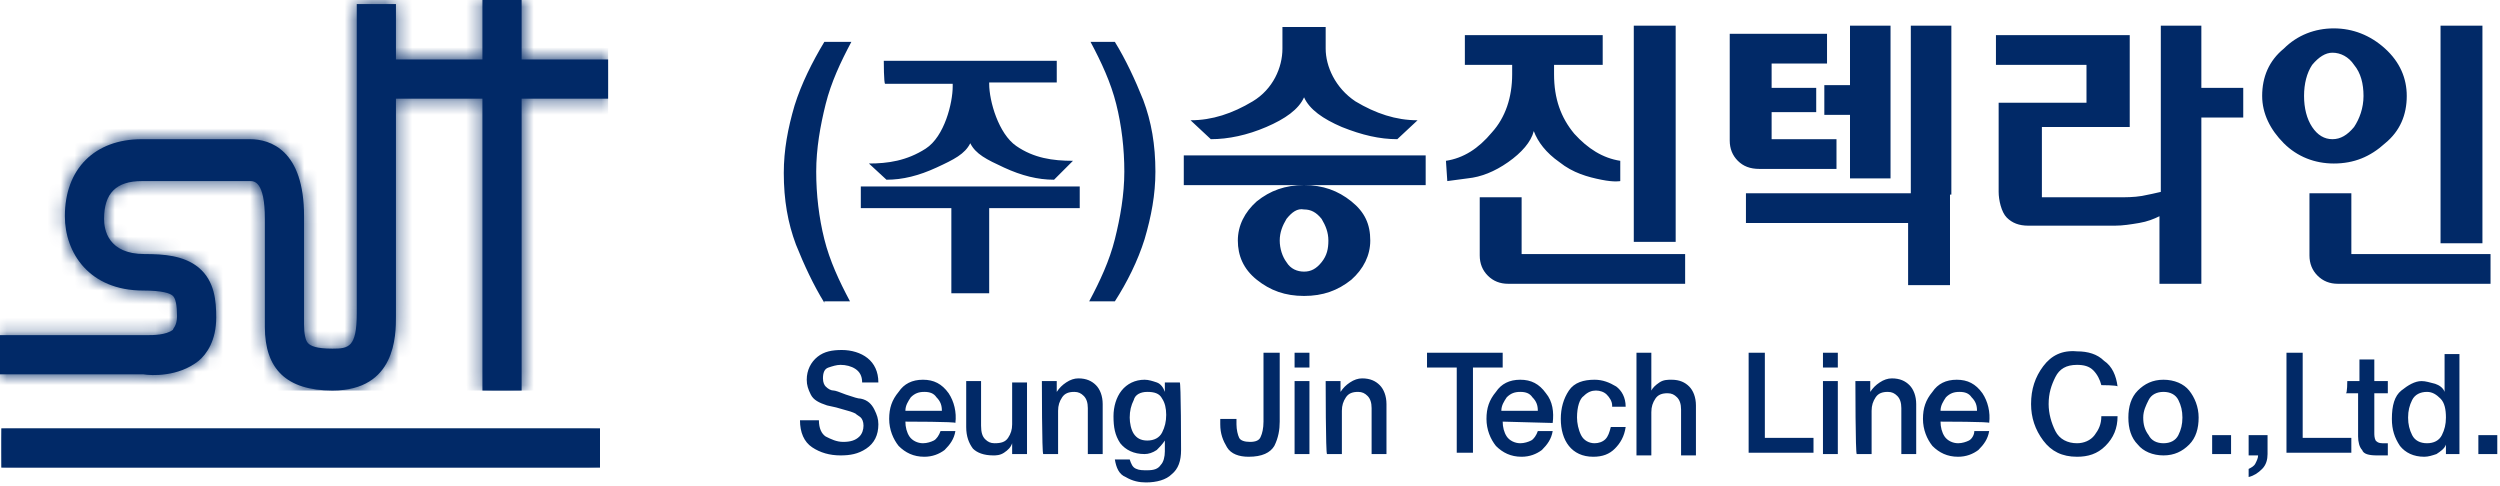
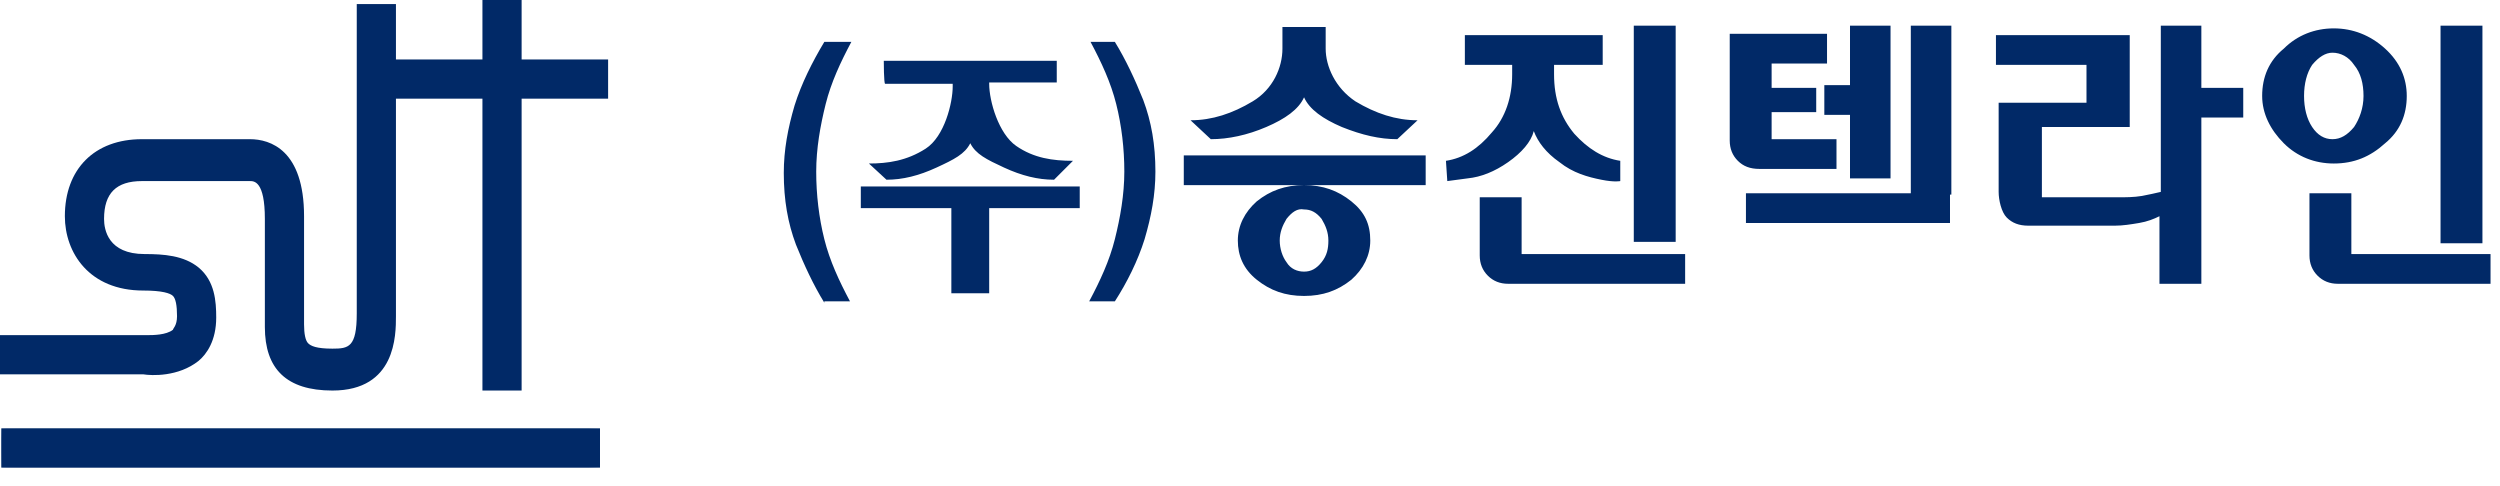
<svg xmlns="http://www.w3.org/2000/svg" width="185" height="36" viewBox="0 0 185 36" fill="none">
-   <path d="M60.599 31.1C60.599 31.7 60.799 32.1 61.099 32.3C61.499 32.5 61.899 32.7 62.399 32.7C62.899 32.7 63.299 32.6 63.599 32.3C63.799 32.1 63.899 31.8 63.899 31.5C63.899 31.2 63.799 31 63.699 30.9C63.599 30.8 63.399 30.7 63.299 30.6C63.099 30.5 62.799 30.4 62.399 30.3C62.099 30.2 61.699 30.1 61.199 30C60.599 29.8 60.199 29.6 59.999 29.2C59.799 28.8 59.699 28.5 59.699 28.1C59.699 27.4 59.999 26.8 60.499 26.4C60.999 26 61.599 25.9 62.299 25.9C62.999 25.9 63.699 26.1 64.199 26.5C64.699 26.9 64.999 27.5 64.999 28.3H63.799C63.799 27.8 63.599 27.5 63.299 27.3C62.999 27.1 62.599 27 62.199 27C61.899 27 61.599 27.1 61.299 27.2C60.999 27.3 60.899 27.6 60.899 28C60.899 28.3 60.999 28.5 61.099 28.6C61.299 28.8 61.499 28.9 61.699 28.9C61.799 28.9 62.099 29 62.599 29.2C63.199 29.4 63.499 29.5 63.699 29.5C64.199 29.6 64.499 29.9 64.699 30.3C64.899 30.7 64.999 31 64.999 31.4C64.999 32.2 64.699 32.8 64.099 33.2C63.499 33.6 62.899 33.7 62.199 33.7C61.399 33.7 60.699 33.5 60.099 33.1C59.499 32.7 59.199 32 59.199 31.1H60.599ZM66.999 31.2C66.999 31.6 67.099 32 67.299 32.3C67.499 32.6 67.899 32.8 68.299 32.8C68.599 32.8 68.899 32.7 69.099 32.6C69.299 32.5 69.499 32.2 69.599 31.9H70.699C70.599 32.5 70.299 32.9 69.899 33.3C69.499 33.6 68.999 33.8 68.399 33.8C67.599 33.8 66.999 33.5 66.499 33C66.099 32.5 65.799 31.8 65.799 31C65.799 30.2 65.999 29.6 66.499 29C66.899 28.4 67.499 28.1 68.299 28.1C69.099 28.1 69.699 28.4 70.199 29.1C70.599 29.7 70.799 30.5 70.699 31.3C70.799 31.2 66.999 31.2 66.999 31.2ZM69.699 30.4C69.699 30 69.599 29.7 69.299 29.4C69.099 29.1 68.799 29 68.399 29C67.999 29 67.699 29.1 67.399 29.4C67.199 29.7 66.999 30 66.999 30.4H69.699ZM75.999 33.6H74.899V32.8C74.799 33.1 74.599 33.3 74.299 33.5C73.999 33.7 73.699 33.7 73.499 33.7C72.799 33.7 72.299 33.5 71.999 33.2C71.699 32.8 71.499 32.3 71.499 31.6V28.2H72.599V31.5C72.599 32 72.699 32.3 72.899 32.5C73.099 32.7 73.299 32.8 73.599 32.8C74.099 32.8 74.399 32.7 74.599 32.4C74.799 32.1 74.899 31.8 74.899 31.4V28.3H75.999C75.999 28.2 75.999 33.6 75.999 33.6ZM77.099 28.2H78.199V29C78.399 28.7 78.599 28.5 78.899 28.3C79.199 28.1 79.499 28 79.799 28C80.399 28 80.799 28.2 81.099 28.5C81.399 28.8 81.599 29.3 81.599 29.9V33.6H80.499V30.2C80.499 29.8 80.399 29.5 80.199 29.3C79.999 29.1 79.799 29 79.499 29C79.099 29 78.799 29.1 78.599 29.4C78.399 29.7 78.299 30 78.299 30.4V33.6H77.199C77.099 33.6 77.099 28.2 77.099 28.2ZM84.899 32.6C85.399 32.6 85.799 32.4 85.999 32C86.199 31.6 86.299 31.2 86.299 30.7C86.299 30.2 86.199 29.8 85.999 29.5C85.799 29.1 85.399 29 84.899 29C84.399 29 83.999 29.2 83.899 29.6C83.699 30 83.599 30.4 83.599 30.9C83.599 31.3 83.699 31.8 83.899 32.1C84.099 32.4 84.399 32.6 84.899 32.6ZM87.399 33.3C87.399 34.1 87.199 34.7 86.699 35.1C86.299 35.5 85.599 35.7 84.799 35.7C84.299 35.7 83.799 35.6 83.299 35.3C82.799 35.1 82.599 34.6 82.499 34H83.599C83.699 34.3 83.799 34.6 84.099 34.7C84.299 34.8 84.599 34.8 84.899 34.8C85.399 34.8 85.699 34.7 85.899 34.4C86.099 34.2 86.199 33.8 86.199 33.4V32.6C85.999 32.9 85.799 33.1 85.599 33.3C85.299 33.5 84.999 33.6 84.699 33.6C83.899 33.6 83.299 33.3 82.899 32.8C82.499 32.2 82.399 31.6 82.399 30.8C82.399 30.1 82.599 29.4 82.999 28.9C83.399 28.4 83.999 28.1 84.699 28.1C84.999 28.1 85.299 28.2 85.599 28.3C85.899 28.4 86.099 28.7 86.199 29V28.3H87.299C87.399 28.2 87.399 33.3 87.399 33.3ZM94.699 31.2C94.699 31.8 94.599 32.4 94.299 33C93.999 33.5 93.399 33.8 92.399 33.8C91.699 33.8 91.099 33.6 90.799 33.1C90.499 32.6 90.299 32.1 90.299 31.4V31H91.499V31.4C91.499 31.8 91.599 32.2 91.699 32.4C91.799 32.6 92.099 32.7 92.499 32.7C92.899 32.7 93.199 32.6 93.299 32.3C93.399 32.1 93.499 31.7 93.499 31.2V26.1H94.699V31.2ZM95.799 28.2H96.899V33.6H95.799V28.2ZM95.799 26.1H96.899V27.2H95.799V26.1ZM98.099 28.2H99.199V29C99.399 28.7 99.599 28.5 99.899 28.3C100.199 28.1 100.499 28 100.799 28C101.399 28 101.799 28.2 102.099 28.5C102.399 28.8 102.599 29.3 102.599 29.9V33.6H101.499V30.2C101.499 29.8 101.399 29.5 101.199 29.3C100.999 29.1 100.799 29 100.499 29C100.099 29 99.799 29.1 99.599 29.4C99.399 29.7 99.299 30 99.299 30.4V33.6H98.199C98.099 33.6 98.099 28.2 98.099 28.2ZM105.499 26.1H111.199V27.2H108.999V33.5H107.799V27.2H105.599V26.1H105.499ZM111.199 31.2C111.199 31.6 111.299 32 111.499 32.3C111.699 32.6 112.099 32.8 112.499 32.8C112.799 32.8 113.099 32.7 113.299 32.6C113.499 32.5 113.699 32.2 113.799 31.9H114.899C114.799 32.5 114.499 32.9 114.099 33.3C113.699 33.6 113.199 33.8 112.599 33.8C111.799 33.8 111.199 33.5 110.699 33C110.299 32.5 109.999 31.8 109.999 31C109.999 30.2 110.199 29.6 110.699 29C111.099 28.4 111.699 28.1 112.499 28.1C113.299 28.1 113.899 28.4 114.399 29.1C114.899 29.7 114.999 30.5 114.899 31.3L111.199 31.2ZM113.799 30.4C113.799 30 113.699 29.7 113.399 29.4C113.199 29.1 112.899 29 112.499 29C112.099 29 111.799 29.1 111.499 29.4C111.299 29.7 111.099 30 111.099 30.4H113.799ZM119.299 30C119.299 29.7 119.099 29.4 118.899 29.2C118.699 29 118.399 28.9 118.099 28.9C117.799 28.9 117.499 29 117.199 29.3C116.899 29.5 116.699 30.1 116.699 30.9C116.699 31.3 116.799 31.8 116.999 32.2C117.199 32.6 117.599 32.8 117.999 32.8C118.299 32.8 118.599 32.7 118.799 32.5C118.999 32.3 119.099 32 119.199 31.6H120.299C120.199 32.3 119.899 32.8 119.499 33.2C119.099 33.6 118.599 33.8 117.899 33.8C117.099 33.8 116.499 33.5 116.099 33C115.699 32.5 115.499 31.8 115.499 31C115.499 30.2 115.699 29.5 116.099 28.9C116.499 28.3 117.199 28.1 117.999 28.1C118.599 28.1 119.099 28.3 119.599 28.6C119.999 28.9 120.299 29.4 120.299 30.1H119.299V30ZM121.099 26.1H122.199V28.9C122.299 28.7 122.499 28.5 122.799 28.3C123.099 28.1 123.399 28.1 123.699 28.1C124.299 28.1 124.699 28.3 124.999 28.6C125.299 28.9 125.499 29.4 125.499 30V33.7H124.399V30.3C124.399 29.9 124.299 29.6 124.099 29.4C123.899 29.2 123.699 29.1 123.399 29.1C122.999 29.1 122.699 29.2 122.499 29.5C122.299 29.8 122.199 30.1 122.199 30.5V33.7H121.099V26.1ZM129.399 26.1H130.599V32.4H134.199V33.5H129.399C129.399 33.6 129.399 26.1 129.399 26.1ZM134.899 28.2H135.999V33.6H134.899V28.2ZM134.899 26.1H135.999V27.2H134.899V26.1ZM137.299 28.2H138.399V29C138.599 28.7 138.799 28.5 139.099 28.3C139.399 28.1 139.699 28 139.999 28C140.599 28 140.999 28.2 141.299 28.5C141.599 28.8 141.799 29.3 141.799 29.9V33.6H140.699V30.2C140.699 29.8 140.599 29.5 140.399 29.3C140.199 29.1 139.999 29 139.699 29C139.299 29 138.999 29.1 138.799 29.4C138.599 29.7 138.499 30 138.499 30.4V33.6H137.399C137.299 33.6 137.299 28.2 137.299 28.2ZM143.599 31.2C143.599 31.6 143.699 32 143.899 32.3C144.099 32.6 144.499 32.8 144.899 32.8C145.199 32.8 145.499 32.7 145.699 32.6C145.899 32.5 146.099 32.2 146.099 31.9H147.199C147.099 32.5 146.799 32.9 146.399 33.3C145.999 33.6 145.499 33.8 144.899 33.8C144.099 33.8 143.499 33.5 142.999 33C142.599 32.5 142.299 31.8 142.299 31C142.299 30.2 142.499 29.6 142.999 29C143.399 28.4 143.999 28.1 144.799 28.1C145.599 28.1 146.199 28.4 146.699 29.1C147.099 29.7 147.299 30.5 147.199 31.3C147.399 31.2 143.599 31.2 143.599 31.2ZM146.299 30.4C146.299 30 146.199 29.7 145.899 29.4C145.699 29.1 145.399 29 144.999 29C144.599 29 144.299 29.1 143.999 29.4C143.799 29.7 143.599 30 143.599 30.4H146.299ZM155.499 28.5C155.399 28.1 155.199 27.7 154.899 27.4C154.599 27.1 154.199 27 153.699 27C152.899 27 152.399 27.3 152.099 27.9C151.799 28.5 151.599 29.1 151.599 29.9C151.599 30.6 151.799 31.3 152.099 31.9C152.399 32.5 152.999 32.8 153.699 32.8C154.199 32.8 154.699 32.6 154.999 32.2C155.299 31.8 155.499 31.4 155.499 30.8H156.699C156.699 31.7 156.399 32.4 155.799 33C155.199 33.6 154.499 33.8 153.699 33.8C152.599 33.8 151.799 33.4 151.199 32.6C150.599 31.8 150.299 30.9 150.299 29.9C150.299 28.8 150.599 27.9 151.199 27.1C151.799 26.3 152.599 25.9 153.699 26C154.499 26 155.199 26.2 155.699 26.7C156.299 27.1 156.599 27.8 156.699 28.6C156.699 28.5 155.499 28.5 155.499 28.5ZM160.099 32.8C160.599 32.8 160.999 32.6 161.199 32.2C161.399 31.8 161.499 31.4 161.499 30.9C161.499 30.4 161.399 30 161.199 29.6C160.999 29.2 160.599 29 160.099 29C159.599 29 159.199 29.2 158.999 29.6C158.799 30 158.599 30.4 158.599 30.9C158.599 31.4 158.699 31.8 158.999 32.2C159.199 32.6 159.599 32.8 160.099 32.8ZM160.099 33.7C159.299 33.7 158.599 33.4 158.199 32.9C157.699 32.4 157.499 31.7 157.499 30.9C157.499 30.1 157.699 29.4 158.199 28.9C158.699 28.4 159.299 28.1 160.099 28.1C160.899 28.1 161.599 28.4 161.999 28.9C162.399 29.4 162.699 30.1 162.699 30.9C162.699 31.7 162.499 32.4 161.999 32.9C161.499 33.4 160.899 33.7 160.099 33.7ZM163.699 32.2H165.099V33.6H163.699V32.2ZM166.399 32.2H167.799V33.6C167.799 34 167.699 34.4 167.399 34.7C167.099 35 166.799 35.2 166.399 35.3V34.7C166.599 34.6 166.799 34.5 166.899 34.3C166.999 34.1 167.099 33.9 167.099 33.7H166.399C166.399 33.6 166.399 32.2 166.399 32.2ZM169.199 26.1H170.399V32.4H173.999V33.5H169.199C169.199 33.6 169.199 26.1 169.199 26.1ZM173.699 28.2H174.599V26.6H175.699V28.2H176.699V29.1H175.699V32C175.699 32.2 175.699 32.4 175.799 32.6C175.899 32.7 175.999 32.8 176.299 32.8C176.399 32.8 176.499 32.8 176.499 32.8C176.599 32.8 176.699 32.8 176.699 32.8V33.7C176.599 33.7 176.499 33.7 176.299 33.7C176.199 33.7 176.099 33.7 175.899 33.7C175.299 33.7 174.899 33.6 174.799 33.3C174.599 33.1 174.499 32.7 174.499 32.3V29.1H173.599C173.699 29.1 173.699 28.2 173.699 28.2ZM178.199 30.9C178.199 31.4 178.299 31.8 178.499 32.2C178.699 32.6 179.099 32.8 179.599 32.8C180.099 32.8 180.499 32.6 180.699 32.2C180.899 31.8 180.999 31.4 180.999 30.9C180.999 30.3 180.899 29.8 180.599 29.5C180.299 29.2 179.999 29 179.599 29C179.099 29 178.699 29.2 178.499 29.6C178.299 30 178.199 30.4 178.199 30.9ZM182.099 33.6H180.999V32.9C180.899 33.2 180.599 33.4 180.299 33.6C179.999 33.7 179.699 33.8 179.399 33.8C178.599 33.8 177.999 33.5 177.599 33C177.199 32.4 176.999 31.8 176.999 31C176.999 30 177.199 29.3 177.699 28.9C178.199 28.5 178.699 28.2 179.199 28.2C179.499 28.2 179.799 28.3 180.199 28.4C180.499 28.5 180.799 28.7 180.899 29V26.2H181.999V33.6H182.099ZM183.399 32.2H184.799V33.6H183.399V32.2Z" fill="#012967" />
-   <path d="M61 22.4C60.2 21.1 59.5 19.6 58.9 18.1C58.3 16.5 58 14.8 58 12.8C58 11.1 58.3 9.5 58.8 7.8C59.3 6.2 60.1 4.6 61 3.1H63C62.2 4.6 61.5 6.1 61.1 7.7C60.7 9.3 60.4 11 60.4 12.7C60.4 14.4 60.6 16.1 61 17.7C61.4 19.3 62.1 20.8 62.9 22.3H61V22.4ZM65.4 4.5H78.2V6.1H73.2V6.2C73.2 7.5 73.9 9.9 75.2 10.8C76.5 11.7 77.9 11.9 79.4 11.9L78 13.3C76.8 13.3 75.6 13 74.3 12.4C73 11.8 72.2 11.4 71.8 10.6C71.4 11.4 70.6 11.8 69.3 12.4C68 13 66.8 13.3 65.6 13.3L64.3 12.1C65.7 12.1 67.1 11.9 68.5 11C69.9 10.1 70.5 7.6 70.5 6.4V6.2H65.5C65.4 6.2 65.4 4.5 65.4 4.5ZM79.9 13.8V15.4H73.2V21.7H70.4V15.4H63.7V13.8H79.9ZM82.5 3.1C83.3 4.4 84 5.9 84.6 7.4C85.2 9 85.5 10.7 85.5 12.7C85.5 14.4 85.2 16 84.7 17.7C84.2 19.3 83.4 20.9 82.5 22.3H80.6C81.4 20.8 82.1 19.3 82.5 17.7C82.9 16.1 83.2 14.4 83.2 12.7C83.2 11 83 9.3 82.6 7.7C82.2 6.1 81.5 4.6 80.7 3.1C80.6 3.1 82.5 3.1 82.5 3.1ZM98.1 2V3.6C98.1 4.9 98.8 6.5 100.3 7.5C101.8 8.4 103.3 8.9 104.9 8.9L103.4 10.3C102.1 10.3 100.8 10 99.3 9.4C97.9 8.8 96.9 8.1 96.5 7.2C96.1 8.1 95.1 8.8 93.7 9.4C92.3 10 90.9 10.3 89.6 10.3L88.1 8.9C89.7 8.9 91.2 8.4 92.7 7.5C94.2 6.6 94.9 5 94.9 3.6V2H98.1ZM105.5 13.7H87.6V11.5H105.5V13.7ZM100 14.9C101 15.7 101.4 16.6 101.4 17.8C101.4 18.9 100.9 19.9 100 20.7C99 21.5 97.9 21.9 96.5 21.9C95.1 21.9 94 21.5 93 20.7C92 19.9 91.6 18.9 91.6 17.8C91.6 16.7 92.1 15.7 93 14.9C94 14.1 95.1 13.7 96.5 13.7C97.9 13.7 99 14.1 100 14.9ZM95.2 16.2C94.9 16.7 94.7 17.2 94.7 17.8C94.7 18.4 94.9 19 95.2 19.4C95.5 19.9 96 20.1 96.5 20.1C97 20.1 97.4 19.9 97.8 19.4C98.2 18.9 98.3 18.4 98.3 17.8C98.3 17.2 98.1 16.7 97.8 16.2C97.4 15.7 97 15.5 96.5 15.5C96 15.4 95.6 15.7 95.2 16.2ZM124 17.9H120.9V1.9H124V17.9ZM112.6 18.8H124.7V21H111.6C111 21 110.5 20.8 110.1 20.4C109.7 20 109.5 19.5 109.5 18.9V14.6H112.6C112.6 14.7 112.6 18.8 112.6 18.8ZM107 11.9C108.3 11.7 109.4 11 110.4 9.8C111.4 8.7 111.9 7.2 111.9 5.5V4.8H108.4V2.6H118.6V4.8H115V5.5C115 7.3 115.5 8.7 116.5 9.9C117.5 11 118.6 11.7 119.9 11.9V13.4C119.9 13.4 119.5 13.5 118.5 13.3C117.5 13.1 116.4 12.8 115.4 12C114.4 11.3 113.8 10.5 113.5 9.7C113.3 10.5 112.6 11.3 111.6 12C110.6 12.7 109.6 13.1 108.6 13.2C107.8 13.3 107.1 13.4 107.1 13.4L107 11.9ZM141.2 16.5H129.2V14.3H144.3V21.1H141.2V16.5ZM135.9 12.5H130.2C129.5 12.5 129 12.3 128.6 11.9C128.2 11.5 128 11 128 10.4V2.5H135.2V4.7H131.1V6.5H134.4V8.3H131.1V10.3H135.9V12.5ZM144.4 14.4H141.4V1.9H144.4V14.4ZM139.9 13.2H136.9V8.5H135V6.3H136.9V1.9H139.9V13.2ZM162.9 1.9V6.5H166V8.7H162.9V21H159.8V16C159.4 16.2 158.9 16.4 158.3 16.5C157.7 16.6 157.1 16.7 156.5 16.7H150.1C149.4 16.7 148.9 16.5 148.5 16.1C148.1 15.7 147.9 14.8 147.9 14.2V7.6H154.4V4.8H147.7V2.6H157.6V9.4H151.1V14.6H156.7C157.3 14.6 157.9 14.6 158.5 14.5C159 14.4 159.5 14.3 159.9 14.2V1.9C159.8 1.9 162.9 1.9 162.9 1.9ZM170.9 14.3H174V18.8H184.3V21H173C172.4 21 171.9 20.8 171.5 20.4C171.1 20 170.9 19.5 170.9 18.9V14.3ZM180.6 1.9H183.7V18H180.6V1.9ZM176.5 3.6C177.6 4.6 178.1 5.8 178.1 7.1C178.1 8.5 177.6 9.7 176.5 10.6C175.4 11.6 174.2 12.1 172.7 12.1C171.3 12.1 170 11.6 169 10.6C168 9.6 167.4 8.4 167.4 7.1C167.4 5.7 167.9 4.5 169 3.6C170 2.6 171.3 2.1 172.7 2.1C174.1 2.1 175.4 2.6 176.5 3.6ZM171.1 4.8C170.7 5.4 170.5 6.2 170.5 7.1C170.5 8 170.7 8.8 171.1 9.4C171.5 10 172 10.3 172.6 10.3C173.2 10.3 173.7 10 174.2 9.4C174.6 8.8 174.9 8 174.9 7.1C174.9 6.2 174.7 5.4 174.2 4.8C173.8 4.2 173.2 3.9 172.6 3.9C172.1 3.9 171.6 4.2 171.1 4.8Z" fill="#012967" />
+   <path d="M61 22.4C60.2 21.1 59.5 19.6 58.9 18.1C58.3 16.5 58 14.8 58 12.8C58 11.1 58.3 9.5 58.8 7.8C59.3 6.2 60.1 4.6 61 3.1H63C62.2 4.6 61.5 6.1 61.1 7.7C60.7 9.3 60.4 11 60.4 12.7C60.4 14.4 60.6 16.1 61 17.7C61.4 19.3 62.1 20.8 62.9 22.3H61V22.4ZM65.4 4.5H78.2V6.1H73.2V6.2C73.2 7.5 73.9 9.9 75.2 10.8C76.5 11.7 77.9 11.9 79.4 11.9L78 13.3C76.8 13.3 75.6 13 74.3 12.4C73 11.8 72.2 11.4 71.8 10.6C71.4 11.4 70.6 11.8 69.3 12.4C68 13 66.8 13.3 65.6 13.3L64.3 12.1C65.7 12.1 67.1 11.9 68.5 11C69.9 10.1 70.5 7.6 70.5 6.4V6.2H65.5C65.4 6.2 65.4 4.5 65.4 4.5ZM79.9 13.8V15.4H73.2V21.7H70.4V15.4H63.7V13.8H79.9ZM82.5 3.1C83.3 4.4 84 5.9 84.6 7.4C85.2 9 85.5 10.7 85.5 12.7C85.5 14.4 85.2 16 84.7 17.7C84.2 19.3 83.4 20.9 82.5 22.3H80.6C81.4 20.8 82.1 19.3 82.5 17.7C82.9 16.1 83.2 14.4 83.2 12.7C83.2 11 83 9.3 82.6 7.7C82.2 6.1 81.5 4.6 80.7 3.1C80.6 3.1 82.5 3.1 82.5 3.1ZM98.1 2V3.6C98.1 4.9 98.8 6.5 100.3 7.5C101.8 8.4 103.3 8.9 104.9 8.9L103.4 10.3C102.1 10.3 100.8 10 99.3 9.4C97.9 8.8 96.9 8.1 96.5 7.2C96.1 8.1 95.1 8.8 93.7 9.4C92.3 10 90.9 10.3 89.6 10.3L88.1 8.9C89.7 8.9 91.2 8.4 92.7 7.5C94.2 6.6 94.9 5 94.9 3.6V2H98.1ZM105.5 13.7H87.6V11.5H105.5V13.7ZM100 14.9C101 15.7 101.4 16.6 101.4 17.8C101.4 18.9 100.9 19.9 100 20.7C99 21.5 97.9 21.9 96.5 21.9C95.1 21.9 94 21.5 93 20.7C92 19.9 91.6 18.9 91.6 17.8C91.6 16.7 92.1 15.7 93 14.9C94 14.1 95.1 13.7 96.5 13.7C97.9 13.7 99 14.1 100 14.9ZM95.2 16.2C94.9 16.7 94.7 17.2 94.7 17.8C94.7 18.4 94.9 19 95.2 19.4C95.5 19.9 96 20.1 96.5 20.1C97 20.1 97.4 19.9 97.8 19.4C98.2 18.9 98.3 18.4 98.3 17.8C98.3 17.2 98.1 16.7 97.8 16.2C97.4 15.7 97 15.5 96.5 15.5C96 15.4 95.6 15.7 95.2 16.2ZM124 17.9H120.9V1.9H124V17.9ZM112.6 18.8H124.7V21H111.6C111 21 110.5 20.8 110.1 20.4C109.7 20 109.5 19.5 109.5 18.9V14.6H112.6C112.6 14.7 112.6 18.8 112.6 18.8ZM107 11.9C108.3 11.7 109.4 11 110.4 9.8C111.4 8.7 111.9 7.2 111.9 5.5V4.8H108.4V2.6H118.6V4.8H115V5.5C115 7.3 115.5 8.7 116.5 9.9C117.5 11 118.6 11.7 119.9 11.9V13.4C119.9 13.4 119.5 13.5 118.5 13.3C117.5 13.1 116.4 12.8 115.4 12C114.4 11.3 113.8 10.5 113.5 9.7C113.3 10.5 112.6 11.3 111.6 12C110.6 12.7 109.6 13.1 108.6 13.2C107.8 13.3 107.1 13.4 107.1 13.4L107 11.9ZM141.2 16.5H129.2V14.3H144.3V21.1V16.5ZM135.9 12.5H130.2C129.5 12.5 129 12.3 128.6 11.9C128.2 11.5 128 11 128 10.4V2.5H135.2V4.7H131.1V6.5H134.4V8.3H131.1V10.3H135.9V12.5ZM144.4 14.4H141.4V1.9H144.4V14.4ZM139.9 13.2H136.9V8.5H135V6.3H136.9V1.9H139.9V13.2ZM162.9 1.9V6.5H166V8.7H162.9V21H159.8V16C159.4 16.2 158.9 16.4 158.3 16.5C157.7 16.6 157.1 16.7 156.5 16.7H150.1C149.4 16.7 148.9 16.5 148.5 16.1C148.1 15.7 147.9 14.8 147.9 14.2V7.6H154.4V4.8H147.7V2.6H157.6V9.4H151.1V14.6H156.7C157.3 14.6 157.9 14.6 158.5 14.5C159 14.4 159.5 14.3 159.9 14.2V1.9C159.8 1.9 162.9 1.9 162.9 1.9ZM170.9 14.3H174V18.8H184.3V21H173C172.4 21 171.9 20.8 171.5 20.4C171.1 20 170.9 19.5 170.9 18.9V14.3ZM180.6 1.9H183.7V18H180.6V1.9ZM176.5 3.6C177.6 4.6 178.1 5.8 178.1 7.1C178.1 8.5 177.6 9.7 176.5 10.6C175.4 11.6 174.2 12.1 172.7 12.1C171.3 12.1 170 11.6 169 10.6C168 9.6 167.4 8.4 167.4 7.1C167.4 5.7 167.9 4.5 169 3.6C170 2.6 171.3 2.1 172.7 2.1C174.1 2.1 175.4 2.6 176.5 3.6ZM171.1 4.8C170.7 5.4 170.5 6.2 170.5 7.1C170.5 8 170.7 8.8 171.1 9.4C171.5 10 172 10.3 172.6 10.3C173.2 10.3 173.7 10 174.2 9.4C174.6 8.8 174.9 8 174.9 7.1C174.9 6.2 174.7 5.4 174.2 4.8C173.8 4.2 173.2 3.9 172.6 3.9C172.1 3.9 171.6 4.2 171.1 4.8Z" fill="#012967" />
  <path d="M35.7 0V4.4H29.3V0.3H26.4V23.2C26.4 25.7 25.8 25.8 24.6 25.8C23.4 25.8 23 25.6 22.8 25.4C22.6 25.2 22.5 24.7 22.5 24V16C22.5 11.1 20 10.3 18.5 10.3H10.5C7 10.3 4.8 12.5 4.8 16C4.8 18.7 6.6 21.5 10.6 21.5C12 21.5 12.6 21.7 12.8 21.9C13 22.1 13.1 22.6 13.1 23.4C13.1 24.1 12.8 24.3 12.8 24.4C12.3 24.8 11.3 24.8 10.9 24.8H10.8H0V27.7H10.6C11.2 27.8 13.2 27.9 14.7 26.7C15.3 26.2 16 25.2 16 23.5C16 22.3 15.9 20.8 14.7 19.8C13.6 18.9 12.1 18.8 10.7 18.8C8 18.8 7.7 17 7.7 16.2C7.7 14.3 8.6 13.4 10.5 13.4H18.5C18.8 13.4 19.6 13.4 19.6 16.2V24.2C19.6 27.3 21.2 28.9 24.6 28.9C29.3 28.9 29.3 24.8 29.3 23.4V7.3H35.7V28.9H38.6V7.3H45V4.4H38.6V0H35.7Z" fill="#012967" />
  <mask id="mask0_14_5726" style="mask-type:luminance" maskUnits="userSpaceOnUse" x="0" y="0" width="45" height="29">
-     <path d="M35.7 0V4.4H29.3V0.3H26.4V23.2C26.4 25.7 25.8 25.8 24.6 25.8C23.4 25.8 23 25.6 22.8 25.4C22.6 25.2 22.5 24.7 22.5 24V16C22.5 11.1 20 10.3 18.5 10.3H10.5C7 10.3 4.8 12.5 4.8 16C4.8 18.7 6.6 21.5 10.6 21.5C12 21.5 12.6 21.7 12.8 21.9C13 22.1 13.1 22.6 13.1 23.4C13.1 24.1 12.8 24.3 12.8 24.4C12.3 24.8 11.3 24.8 10.9 24.8H10.8H0V27.7H10.6C11.2 27.8 13.2 27.9 14.7 26.7C15.3 26.2 16 25.2 16 23.5C16 22.3 15.9 20.8 14.7 19.8C13.6 18.9 12.1 18.8 10.7 18.8C8 18.8 7.7 17 7.7 16.2C7.7 14.3 8.6 13.4 10.5 13.4H18.5C18.8 13.4 19.6 13.4 19.6 16.2V24.2C19.6 27.3 21.2 28.9 24.6 28.9C29.3 28.9 29.3 24.8 29.3 23.4V7.3H35.7V28.9H38.6V7.3H45V4.4H38.6V0H35.7Z" fill="white" />
-   </mask>
+     </mask>
  <g mask="url(#mask0_14_5726)">
    <path d="M45 0H0V28.9H45V0Z" fill="#012967" />
  </g>
  <path d="M44.4 31.7H0.1V34.6H44.4V31.7Z" fill="#012967" />
  <mask id="mask1_14_5726" style="mask-type:luminance" maskUnits="userSpaceOnUse" x="0" y="31" width="45" height="4">
    <path d="M44.4 31.7H0.1V34.6H44.4V31.7Z" fill="white" />
  </mask>
  <g mask="url(#mask1_14_5726)">
    <path d="M44.4 31.7H0.1V34.6H44.4V31.7Z" fill="#012967" />
  </g>
</svg>